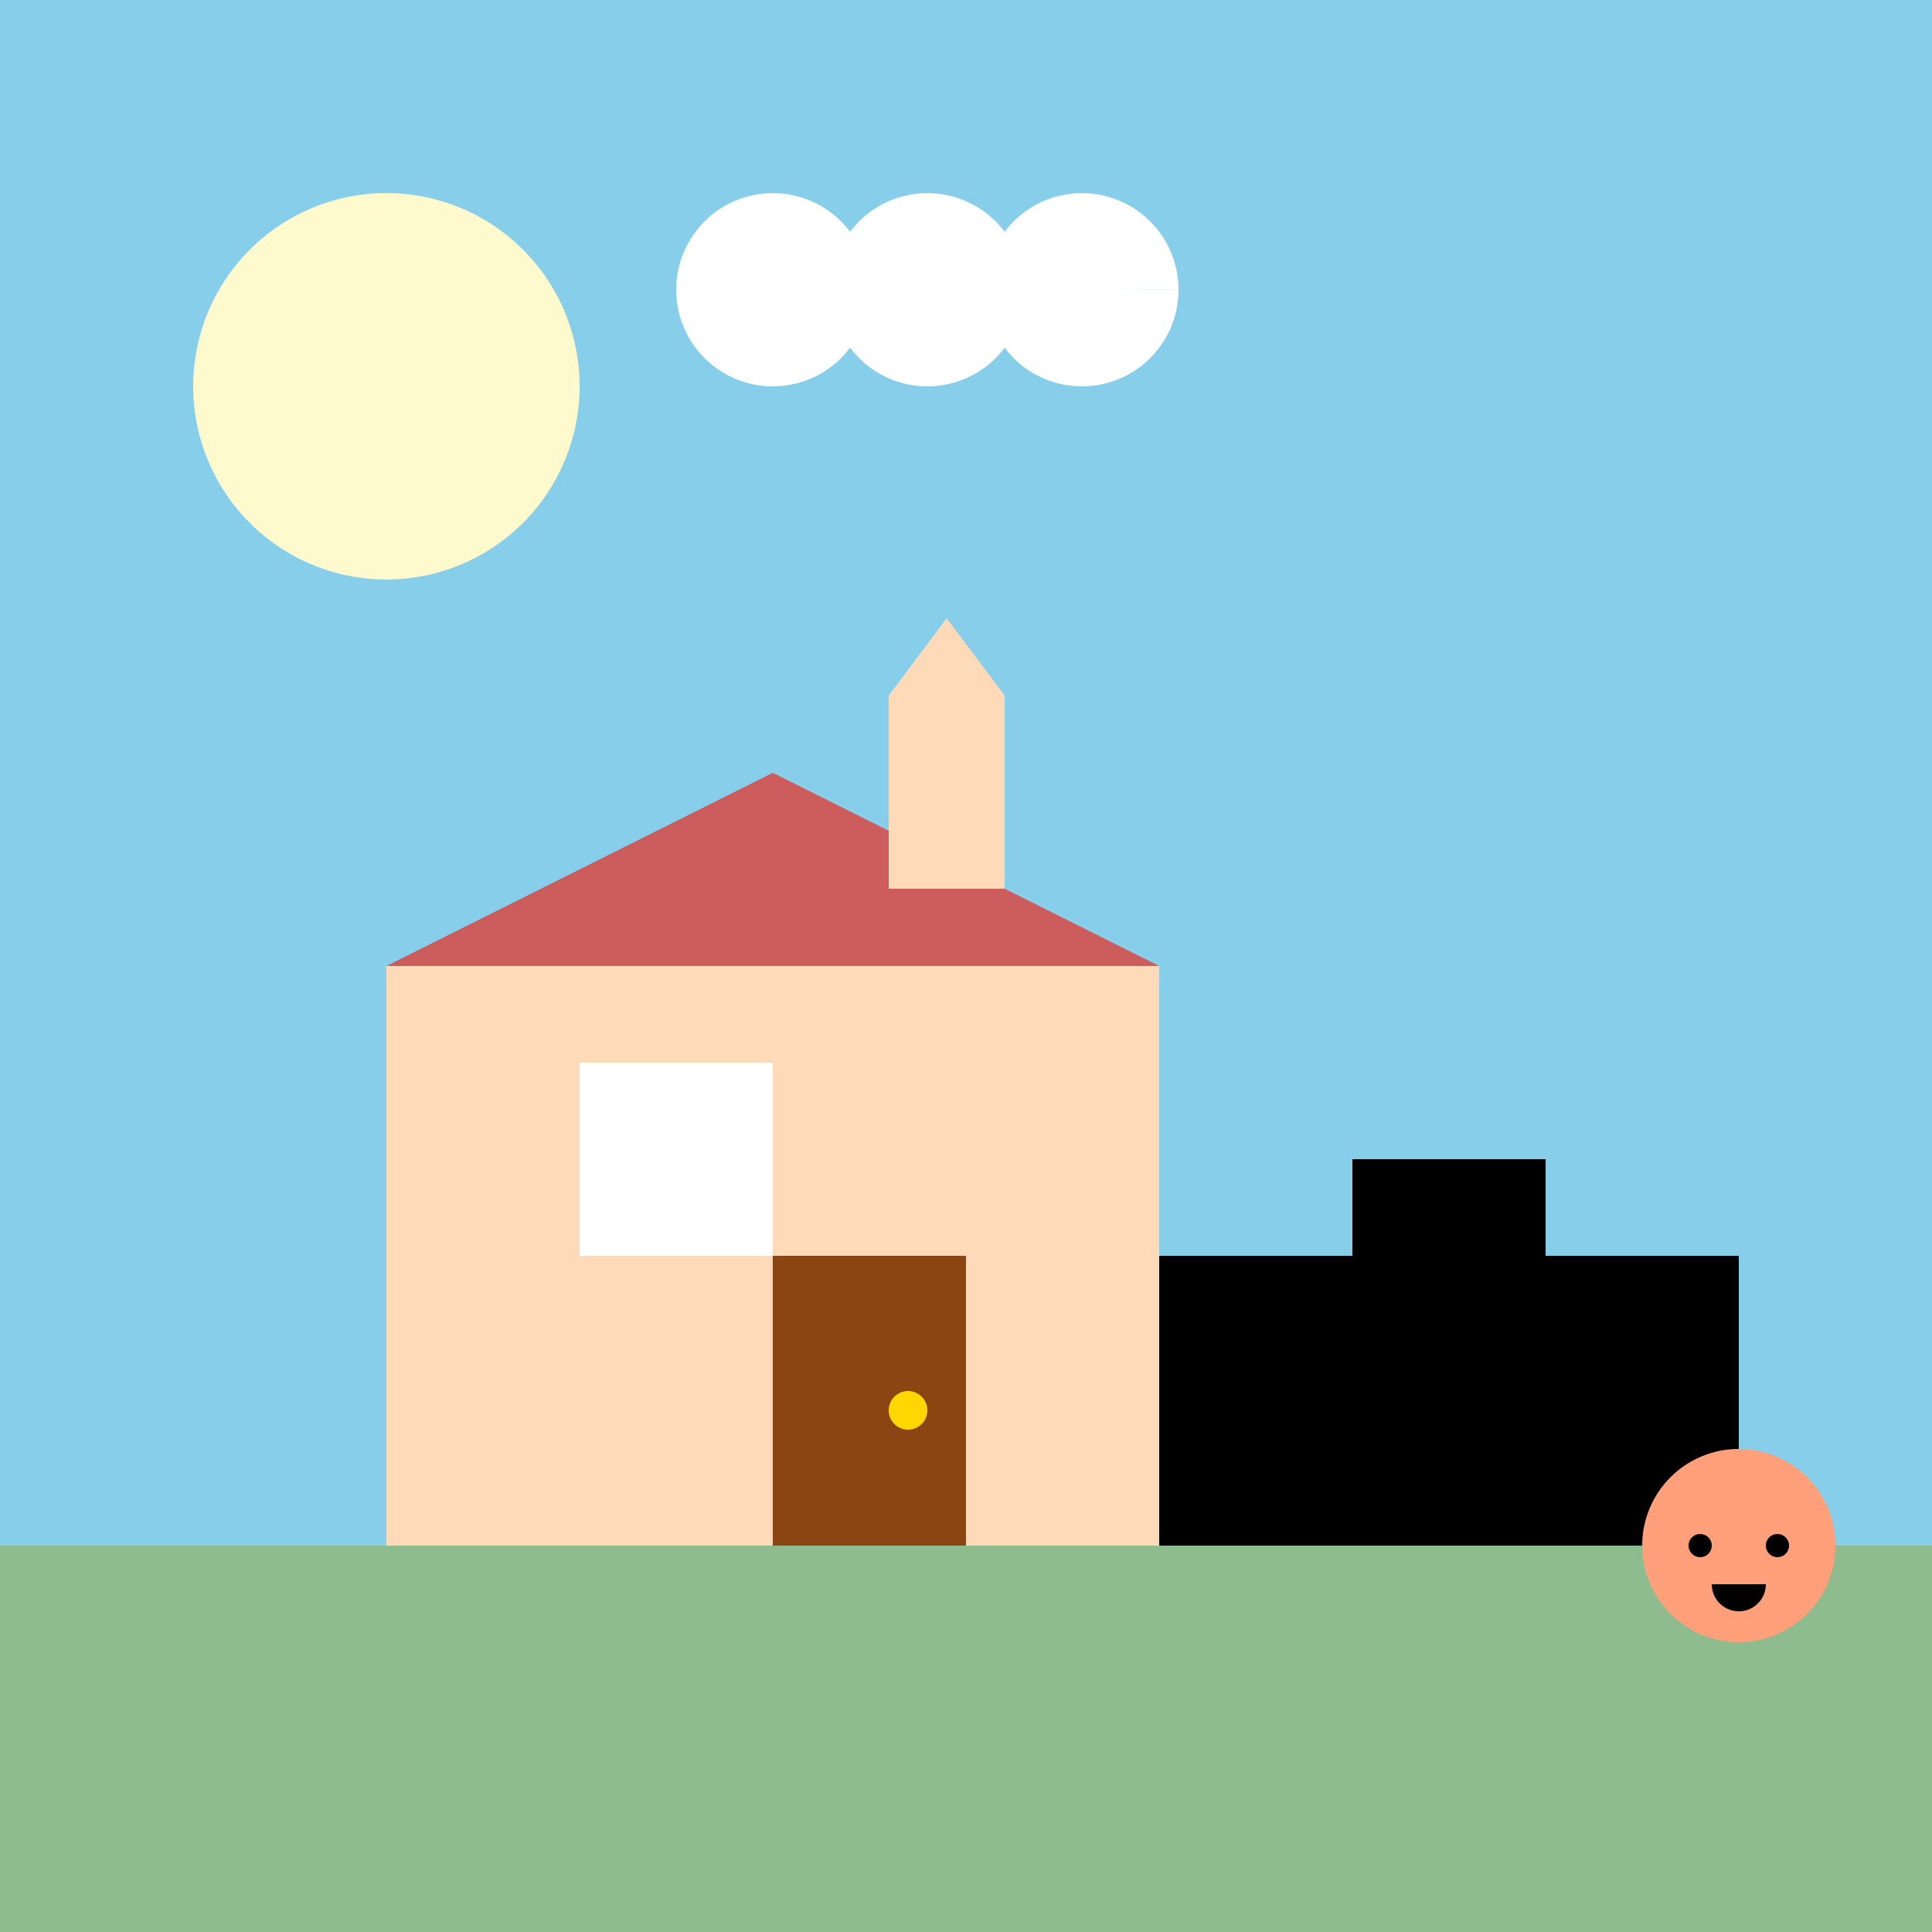
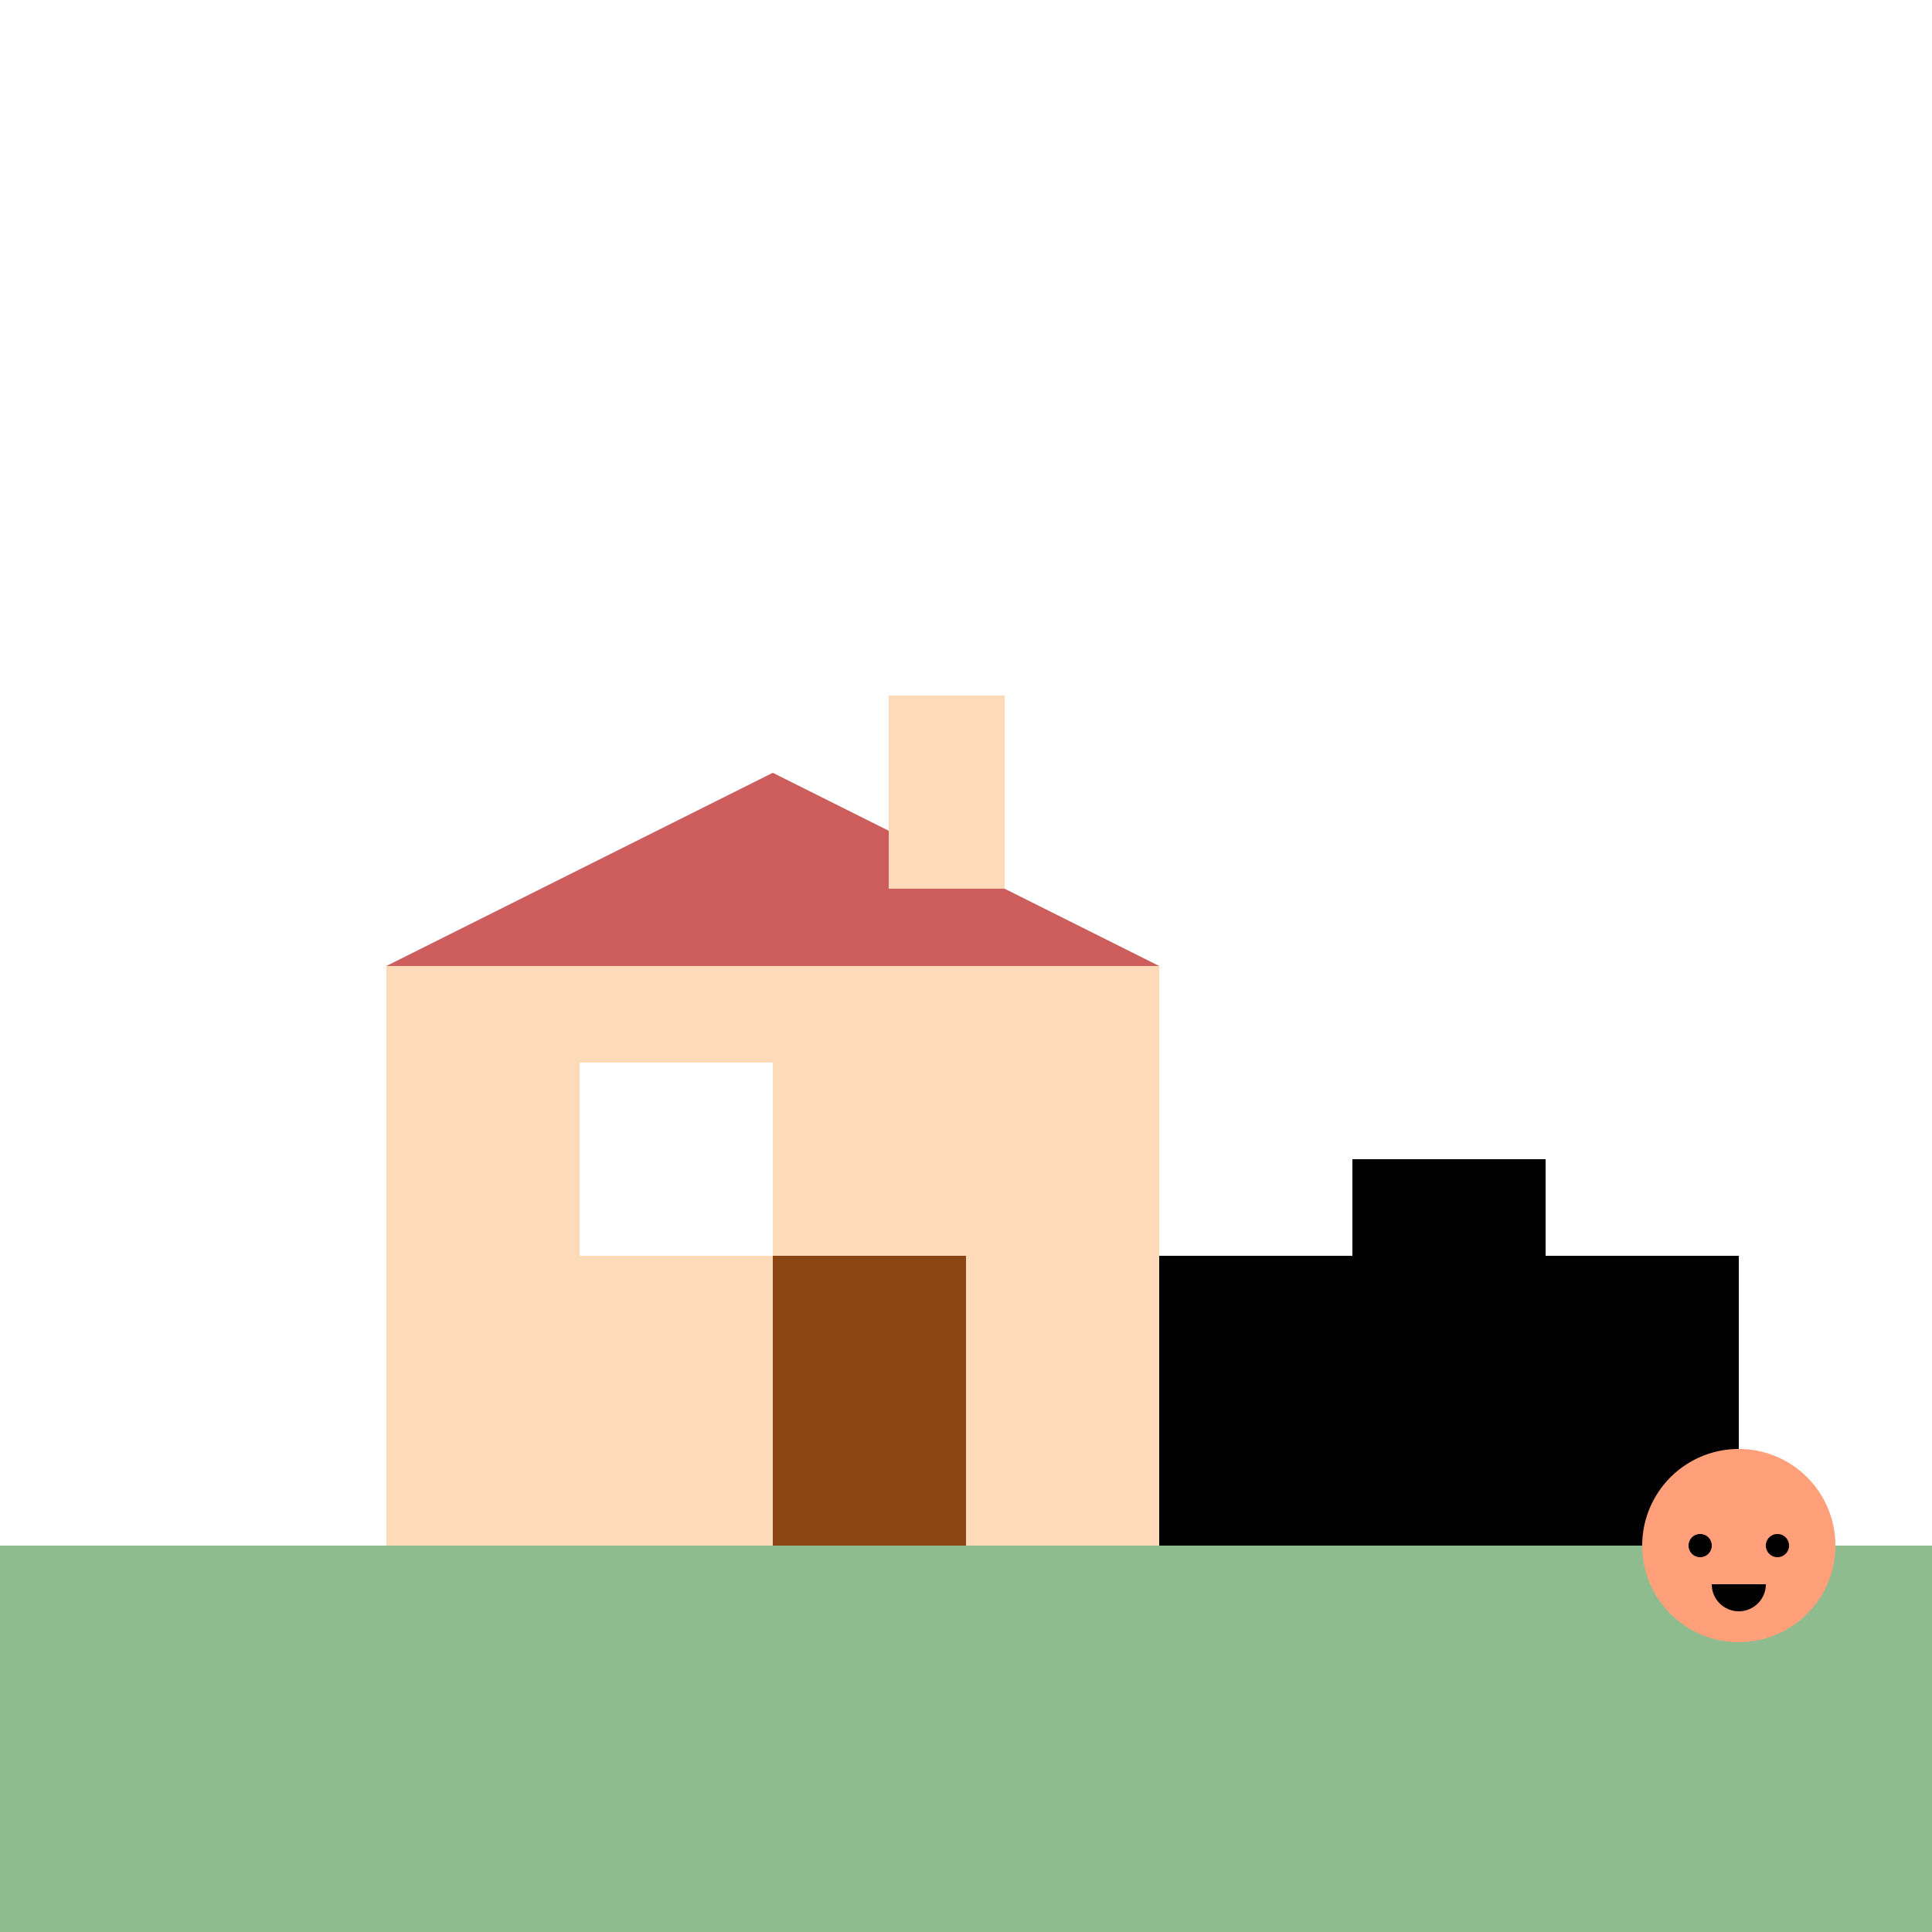
<svg xmlns="http://www.w3.org/2000/svg" width="500" height="500">
  <defs />
  <g>
-     <rect fill="#87CEEB" stroke="none" x="0" y="0" width="512" height="512" />
-     <path fill="#FFFACD" stroke="none" paint-order="stroke fill markers" d=" M 150 100 A 50 50 0 1 1 150 99.95" />
    <path fill="#FFF" stroke="none" paint-order="stroke fill markers" d=" M 225 75 A 25 25 0 1 1 225 74.975 L 265 75 A 25 25 0 1 1 265 74.975 L 305 75 A 25 25 0 1 1 305 74.975" />
    <path fill="none" stroke="none" />
    <rect fill="#8FBC8F" stroke="none" x="0" y="400" width="512" height="112" />
    <path fill="none" stroke="none" />
    <rect fill="#FFDAB9" stroke="none" x="100" y="250" width="200" height="150" />
    <path fill="#CD5C5C" stroke="none" paint-order="stroke fill markers" d=" M 100 250 L 200 200 L 300 250 Z" />
    <path fill="none" stroke="none" />
    <rect fill="#FFDAB9" stroke="none" x="230" y="180" width="30" height="50" />
-     <path fill="#FFDAB9" stroke="none" paint-order="stroke fill markers" d=" M 230 180 L 245 160 L 260 180 Z" />
-     <path fill="none" stroke="none" />
    <rect fill="#FFF" stroke="none" x="150" y="275" width="50" height="50" />
    <path fill="none" stroke="none" />
    <rect fill="#8B4513" stroke="none" x="200" y="325" width="50" height="75" />
-     <path fill="#FFD700" stroke="none" paint-order="stroke fill markers" d=" M 240 365 A 5 5 0 1 1 240 364.995" />
    <path fill="none" stroke="none" />
    <rect fill="#000" stroke="none" x="350" y="300" width="50" height="100" />
    <rect fill="#000" stroke="none" x="300" y="325" width="50" height="75" />
    <rect fill="#000" stroke="none" x="400" y="325" width="50" height="75" />
    <path fill="#FFA07A" stroke="none" paint-order="stroke fill markers" d=" M 475 400 A 25 25 0 1 1 475 399.975" />
    <path fill="#000" stroke="none" paint-order="stroke fill markers" d=" M 443 400 A 3 3 0 1 1 443 399.997 L 463 400 A 3 3 0 1 1 463 399.997" />
    <path fill="#000" stroke="none" paint-order="stroke fill markers" d=" M 457 410 A 7 7 0 0 1 443 410" />
  </g>
</svg>